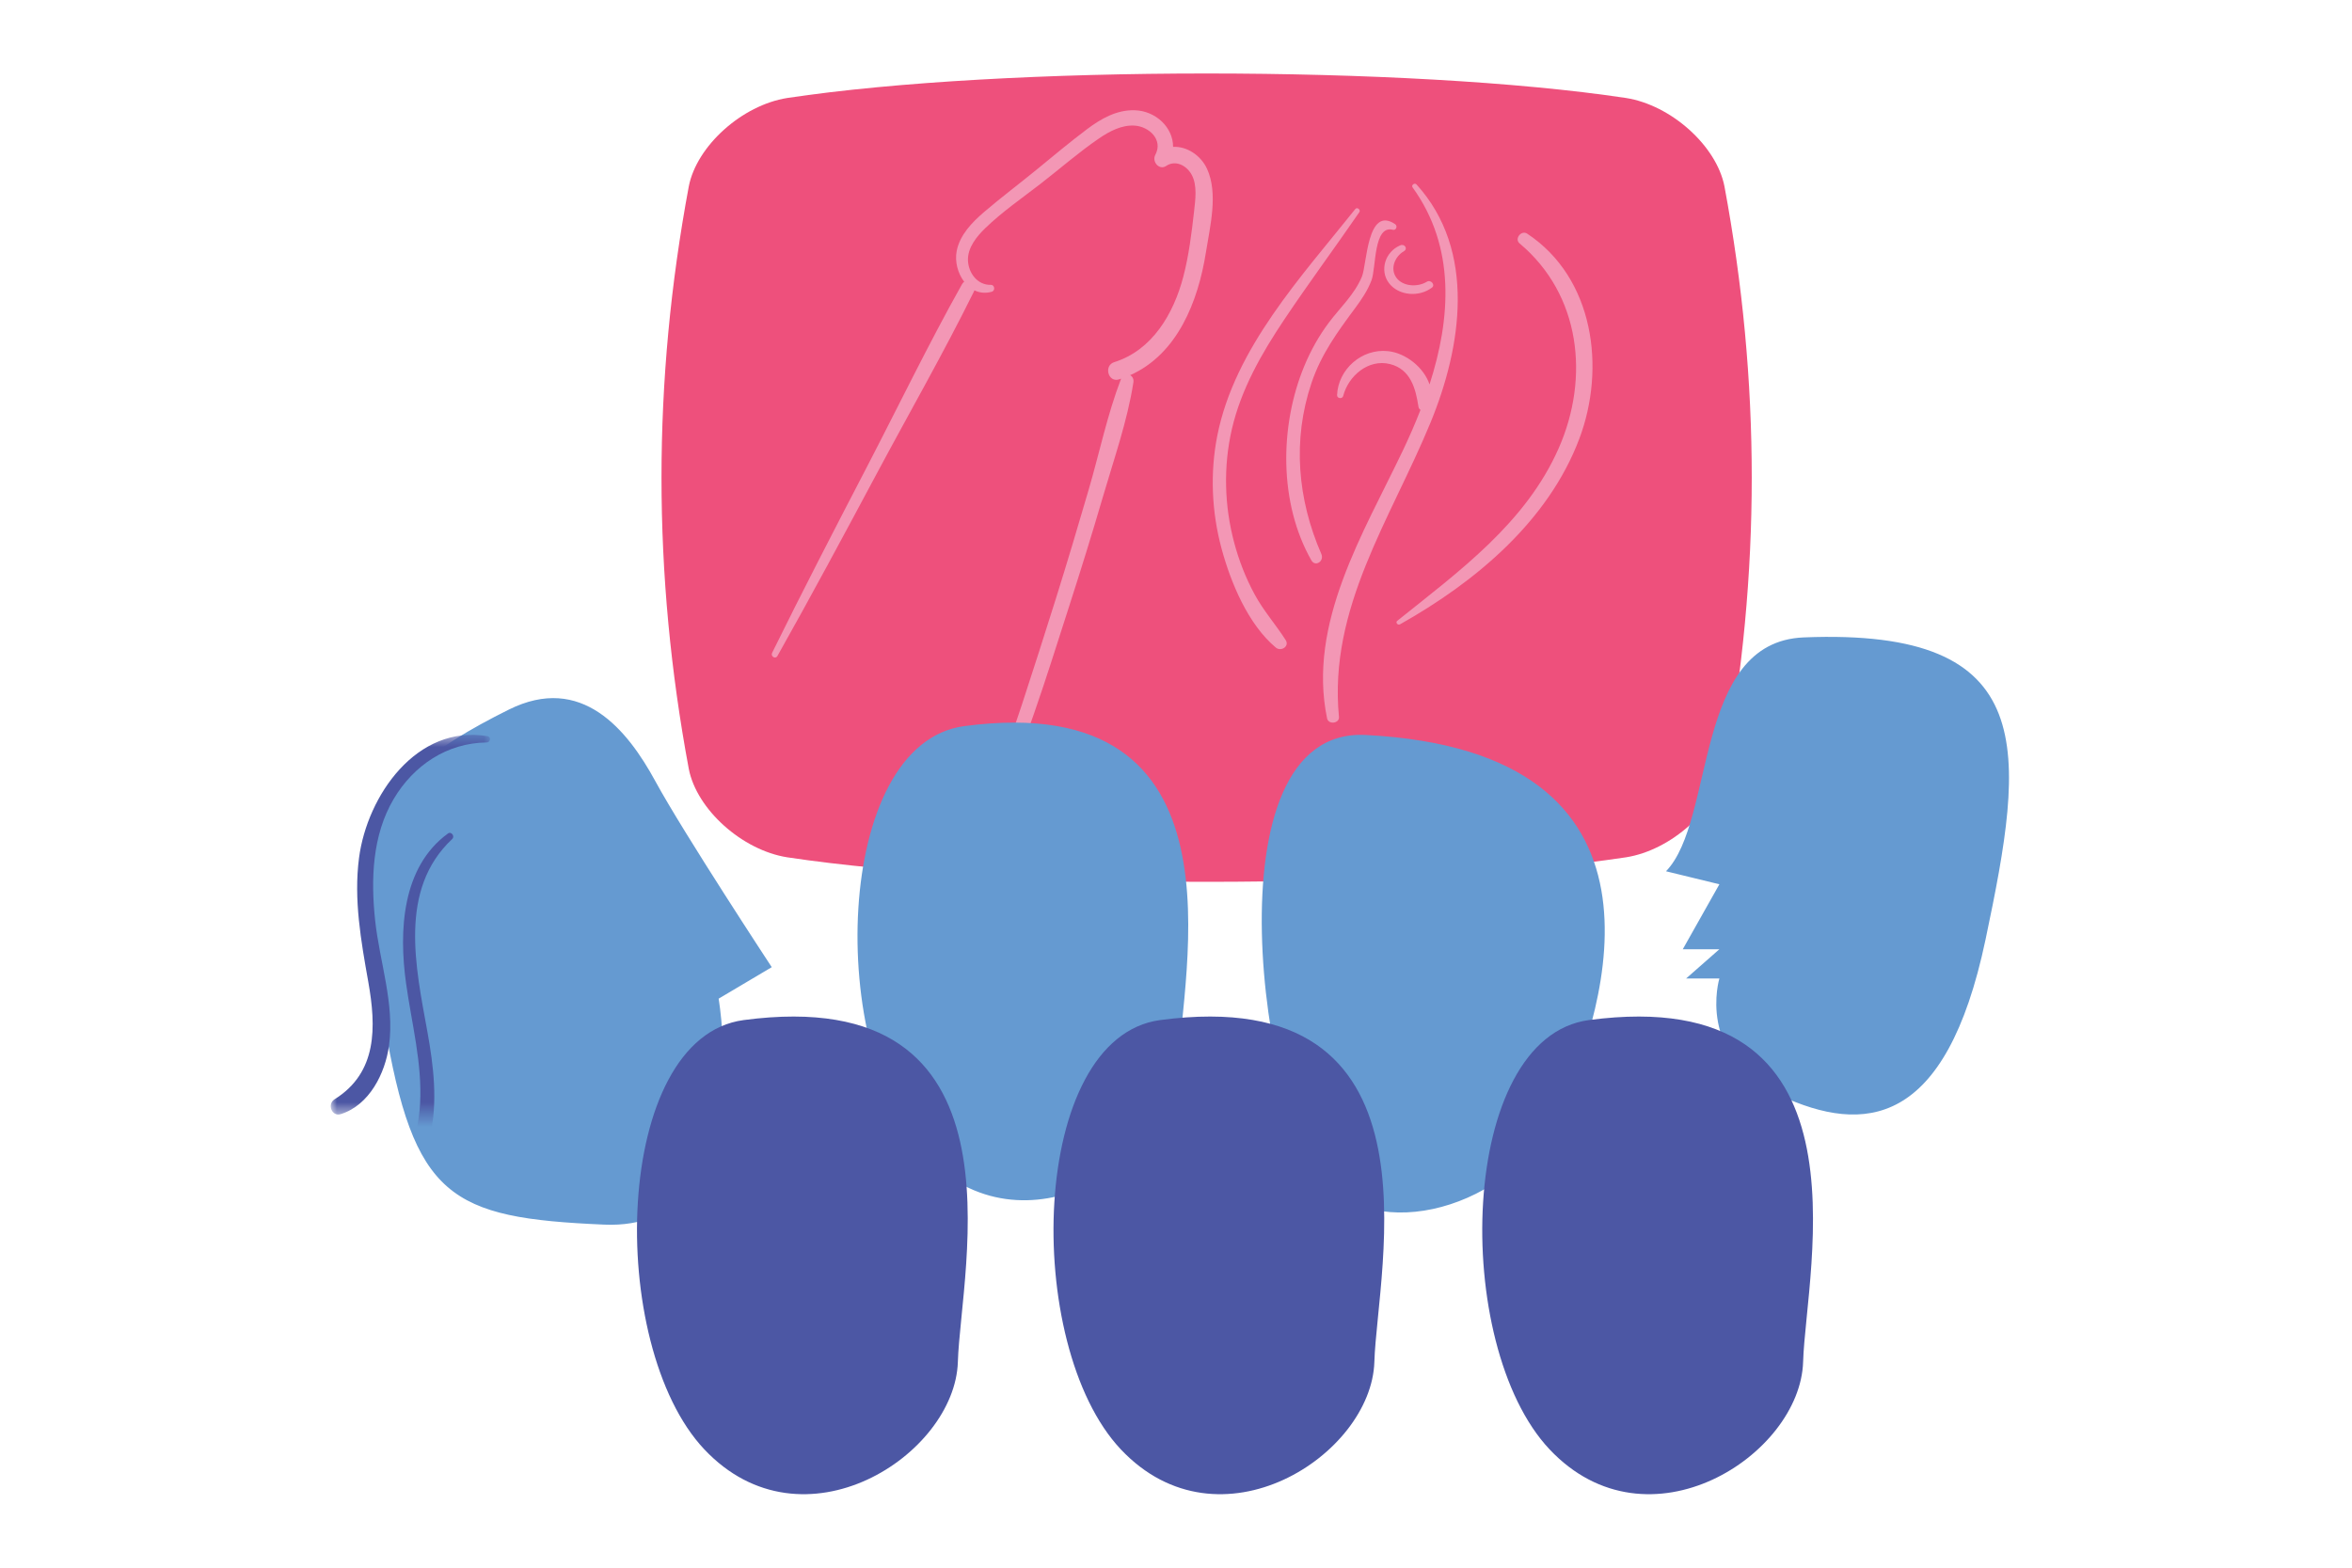
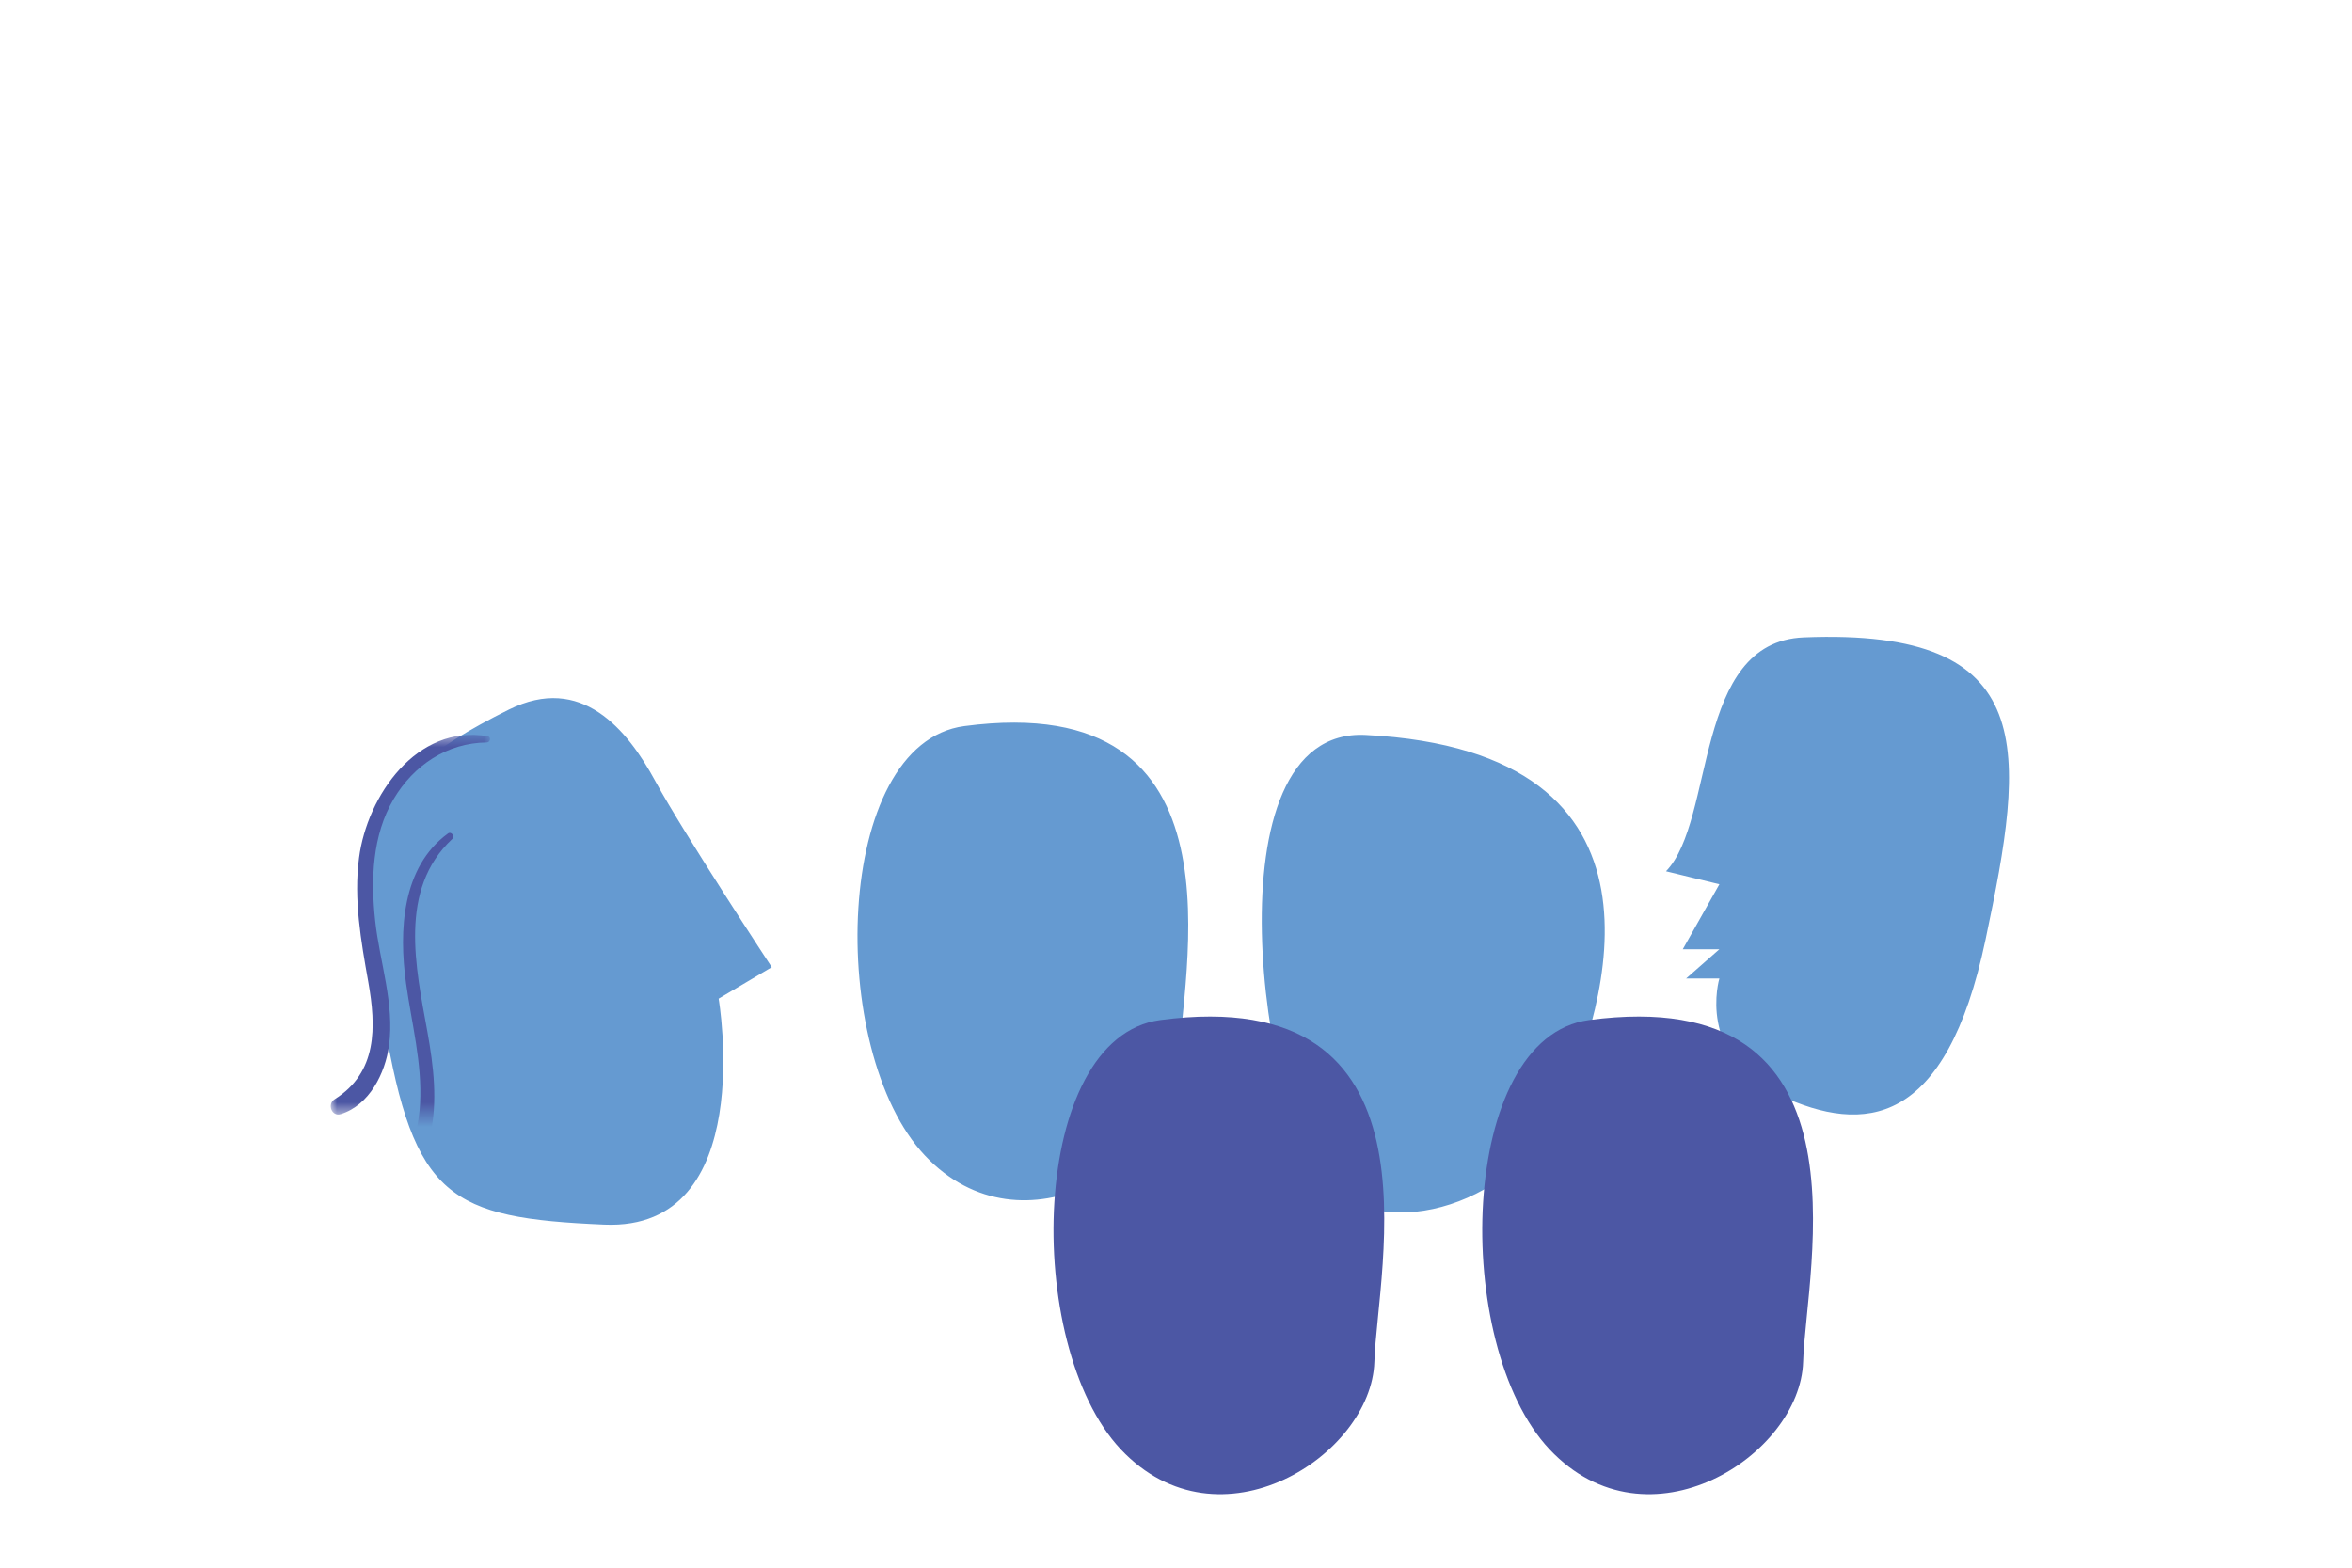
<svg xmlns="http://www.w3.org/2000/svg" xmlns:xlink="http://www.w3.org/1999/xlink" viewBox="0 0 192 128">
  <defs>
    <polygon id="porn-a" points="0 54.5 13 54.5 13 85.5 0 85.5" />
  </defs>
  <g fill="none" fill-rule="evenodd" transform="translate(27 5.5)">
-     <path fill="#EE507C" d="M105.738,2.501 C109.422,3.083 113.124,6.406 113.771,9.714 C116.743,25.649 116.743,41.35 113.771,57.285 C113.124,60.594 109.422,63.917 105.738,64.498 C87.993,67.167 55.007,67.167 37.262,64.498 C33.578,63.917 29.876,60.593 29.229,57.285 C26.257,41.35 26.257,25.649 29.229,9.714 C29.876,6.406 33.578,3.083 37.262,2.501 C55.007,-0.167 87.993,-0.167 105.738,2.501" />
-     <path fill="#F397B5" d="M86.89,12.803 C84.598,11.256 84.591,16.086 84.177,17.085 C83.573,18.542 82.406,19.605 81.491,20.823 C80.673,21.909 80.002,23.112 79.471,24.391 C77.441,29.294 77.401,35.597 80.05,40.249 C80.373,40.817 81.12,40.322 80.864,39.733 C78.926,35.283 78.488,30.439 80.062,25.764 C80.86,23.398 82.201,21.578 83.636,19.641 C84.152,18.944 84.647,18.215 84.96,17.382 C85.345,16.361 85.114,12.84 86.711,13.262 C86.966,13.33 87.114,12.955 86.89,12.803" />
-     <path fill="#F397B5" d="M88.633 9.559C88.481 9.392 88.178 9.615 88.313 9.801 91.838 14.677 91.436 20.493 89.697 25.889 89.228 24.491 87.755 23.33 86.323 23.172 84.153 22.933 82.232 24.669 82.149 26.76 82.138 27.043 82.58 27.101 82.65 26.827 83.06 25.214 84.696 23.777 86.478 24.228 88.164 24.657 88.567 26.241 88.791 27.698 88.811 27.828 88.875 27.913 88.959 27.964 88.516 29.107 88.025 30.223 87.514 31.296 84.297 38.044 79.724 45.389 81.333 53.155 81.442 53.685 82.357 53.575 82.303 53.027 81.442 44.137 86.517 36.905 89.768 29.026 92.319 22.843 93.548 14.975 88.633 9.559M77.846 20.579C79.825 17.62 81.951 14.757 83.968 11.821 84.101 11.627 83.786 11.379 83.636 11.567 79.237 17.085 73.791 22.929 72.374 30.057 71.768 33.102 71.91 36.292 72.718 39.287 73.47 42.072 74.881 45.477 77.151 47.376 77.569 47.725 78.285 47.279 77.953 46.76 77.141 45.488 76.147 44.375 75.422 43.037 74.694 41.694 74.137 40.266 73.746 38.792 72.944 35.777 72.859 32.577 73.562 29.534 74.315 26.272 75.998 23.34 77.846 20.579M97.667 13.577C97.19 13.261 96.601 13.999 97.047 14.373 102.04 18.559 102.769 25.338 100.251 31.074 97.563 37.193 92.131 41.127 87.06 45.191 86.894 45.324 87.106 45.577 87.283 45.478 93.429 42.029 99.388 37.056 101.924 30.322 104.095 24.561 103.129 17.191 97.667 13.577" />
-     <path fill="#F397B5" d="M89.482 17.501C88.742 17.957 87.554 17.909 87.01 17.2 86.451 16.471 86.84 15.457 87.615 15.004 87.947 14.809 87.66 14.381 87.307 14.531 86.061 15.06 85.604 16.592 86.385 17.615 87.184 18.662 88.853 18.775 89.896 17.982 90.189 17.76 89.802 17.305 89.482 17.501M71.53 8.277C71.026 7.187 69.893 6.434 68.763 6.492 68.765 4.902 67.349 3.558 65.641 3.502 64.174 3.454 62.892 4.181 61.748 5.039 60.341 6.096 58.984 7.235 57.622 8.35 56.192 9.522 54.708 10.632 53.304 11.837 52.347 12.659 51.357 13.683 51.099 14.982 50.929 15.842 51.18 16.817 51.711 17.506 51.644 17.552 51.582 17.617 51.531 17.707 48.777 22.617 46.315 27.72 43.719 32.718 41.117 37.727 38.523 42.737 36.03 47.802 35.886 48.094 36.301 48.348 36.464 48.06 39.228 43.149 41.891 38.183 44.549 33.211 47.203 28.247 50.017 23.337 52.511 18.289 52.525 18.261 52.534 18.233 52.544 18.205 52.956 18.406 53.436 18.469 53.959 18.322 54.261 18.238 54.207 17.748 53.884 17.758 52.814 17.792 52.056 16.811 52.018 15.759 51.982 14.723 52.732 13.806 53.424 13.135 54.797 11.803 56.426 10.68 57.933 9.514 59.524 8.283 61.061 6.932 62.72 5.799 63.578 5.214 64.574 4.683 65.641 4.757 66.799 4.839 67.973 5.906 67.309 7.148 67.015 7.696 67.631 8.432 68.196 8.05 68.959 7.535 69.862 8.01 70.276 8.762 70.755 9.63 70.579 10.832 70.473 11.772 70.272 13.556 70.051 15.353 69.597 17.091 68.806 20.119 67.062 23.098 63.962 24.067 63.079 24.343 63.456 25.757 64.345 25.478 64.404 25.46 64.462 25.438 64.522 25.418 64.518 25.426 64.514 25.433 64.51 25.441 63.4 28.331 62.756 31.446 61.889 34.421 61.017 37.415 60.125 40.402 59.194 43.377 58.29 46.268 57.36 49.152 56.421 52.031 55.432 55.064 54.28 58.07 53.457 61.155 53.38 61.443 53.809 61.648 53.944 61.364 56.586 55.843 58.417 49.779 60.293 43.954 61.249 40.987 62.174 38.009 63.048 35.016 63.937 31.973 65.032 28.864 65.522 25.724 65.566 25.439 65.438 25.231 65.256 25.133 69.104 23.421 70.802 19.146 71.444 15.093 71.777 12.992 72.462 10.289 71.53 8.277" />
    <path fill="#659AD1" d="M14.542 52.436C1.365 58.979 1.951 63.559 4.364 77.939 6.777 92.318 9.726 93.946 22.327 94.489 34.928 95.031 31.664 76.04 31.664 76.04L36 73.468C36 73.468 28.794 62.508 26.499 58.286 24.204 54.063 20.469 49.492 14.542 52.436M51.718 53.786C41.001 55.209 40.45 80.309 48.498 88.842 56.546 97.375 68.963 89.303 69.193 81.692 69.423 74.081 75.272 50.657 51.718 53.786M84.482 54.51C71.342 53.841 76.142 86.095 81.154 91.138 86.166 96.18 96.992 92.73 100.51 84.767 104.029 76.805 110.886 55.855 84.482 54.51M120.236 46.544C111.196 46.913 113.046 61.469 109 65.638L113.358 66.7 110.37 72.004 113.358 72.004 110.644 74.391 113.358 74.391C113.358 74.391 111.418 80.756 118.293 83.939 125.169 87.121 131.849 86.591 135.086 71.208 138.324 55.826 139.694 45.748 120.236 46.544" />
-     <path fill="#4C57A4" d="M33.718 77.786C23.001 79.209 22.45 104.308 30.498 112.842 38.546 121.376 50.963 113.303 51.193 105.692 51.423 98.081 57.272 74.658 33.718 77.786M67.718 77.786C57.001 79.209 56.45 104.308 64.498 112.842 72.546 121.376 84.963 113.303 85.193 105.692 85.423 98.081 91.272 74.658 67.718 77.786M102.718 77.786C92.001 79.209 91.45 104.308 99.498 112.842 107.546 121.376 119.963 113.303 120.193 105.692 120.423 98.081 126.272 74.658 102.718 77.786" />
+     <path fill="#4C57A4" d="M33.718 77.786M67.718 77.786C57.001 79.209 56.45 104.308 64.498 112.842 72.546 121.376 84.963 113.303 85.193 105.692 85.423 98.081 91.272 74.658 67.718 77.786M102.718 77.786C92.001 79.209 91.45 104.308 99.498 112.842 107.546 121.376 119.963 113.303 120.193 105.692 120.423 98.081 126.272 74.658 102.718 77.786" />
    <mask id="porn-b" fill="#fff">
      <use xlink:href="#porn-a" />
    </mask>
    <path fill="#4C57A4" d="M12.815,54.613 C7.014,53.608 2.975,59.477 2.31,64.535 C1.864,67.933 2.47,71.323 3.063,74.663 C3.72,78.358 3.813,82.076 0.308,84.257 C-0.312,84.642 0.079,85.699 0.818,85.467 C3.152,84.735 4.444,82.141 4.756,79.87 C5.224,76.457 3.987,73.027 3.625,69.659 C3.266,66.316 3.38,62.704 5.137,59.737 C6.768,56.981 9.505,55.149 12.747,55.12 C13.026,55.118 13.11,54.664 12.815,54.613" mask="url(#porn-b)" />
    <path fill="#4C57A4" d="M9.574 62.549C5.792 65.297 5.556 70.525 6.146 74.775 6.599 78.045 7.476 81.299 7.292 84.625 7.206 86.189 6.847 87.738 6.207 89.168 5.632 90.454 4.649 91.474 4.051 92.718 3.848 93.14 4.287 93.719 4.742 93.415 6.576 92.188 7.633 89.34 8.105 87.266 8.747 84.442 8.397 81.555 7.89 78.742 6.94 73.485 5.504 67.139 9.919 63 10.15 62.782 9.84 62.356 9.574 62.549M52.805 54.513C49.712 54.312 46.67 56.531 46.009 60.036 45.919 60.513 46.515 60.692 46.66 60.236 47.595 57.307 49.941 55.068 52.805 54.966 53.066 54.956 53.064 54.529 52.805 54.513" mask="url(#porn-b)" />
    <path fill="#4C57A4" d="M52.815 57.5C49.143 57.481 45.837 60.042 45.011 64.023 44.91 64.509 45.555 64.701 45.695 64.228 46.696 60.86 49.502 58.187 52.815 57.918 53.059 57.898 53.065 57.501 52.815 57.5M52.786 62.5C49.721 62.628 47.126 64.257 46.022 67.033 45.868 67.419 46.556 67.701 46.728 67.317 47.772 64.98 50.083 63.152 52.786 62.926 53.067 62.902 53.076 62.489 52.786 62.5M65.947 58.933C64.441 56.027 61.067 54.761 58.206 55.936 57.853 56.081 57.985 56.664 58.364 56.559 61.02 55.828 63.715 56.935 65.327 59.326 65.594 59.722 66.178 59.379 65.947 58.933M66.946 63.022C65.357 60.853 62.673 60.027 60.16 60.763 59.88 60.844 59.997 61.278 60.28 61.211 62.629 60.654 64.893 61.564 66.464 63.407 66.691 63.674 67.158 63.311 66.946 63.022M68.982 69.95C67.754 65.509 62.784 62.586 58.15 63.761 57.884 63.828 58.004 64.184 58.26 64.148 62.546 63.556 66.874 66.156 68.095 70.187 68.261 70.735 69.136 70.505 68.982 69.95M51.552 67.559C48.526 69.864 47.535 73.944 48.195 77.235 48.277 77.644 49.102 77.554 49.052 77.136 48.63 73.586 49.898 70.83 51.962 67.83 52.116 67.604 51.769 67.394 51.552 67.559M55.596 69.692C55.516 69.355 55.037 69.498 55.104 69.834 55.544 72.032 55.347 74.027 55.004 76.219 54.959 76.51 55.32 76.615 55.423 76.341 56.216 74.238 56.11 71.853 55.596 69.692M60.391 68.56C60.211 68.391 59.892 68.61 60.035 68.825 61.78 71.45 61.647 74.746 59.129 76.884 58.749 77.207 59.294 77.703 59.675 77.412 62.319 75.385 62.91 70.923 60.391 68.56M136.346 43.874C134.403 46.194 131.812 46.888 129.071 46.494 130.653 45.763 132.033 44.606 132.908 43.105 133.129 42.725 132.601 42.279 132.311 42.623 129.674 45.743 126.296 47.147 122.332 46.322 121.989 46.25 121.864 46.74 122.189 46.866 124.05 47.585 126.215 47.535 128.173 46.858 131.147 48.408 134.993 46.988 136.935 44.347 137.192 43.996 136.625 43.541 136.346 43.874M98.856 62.776C98.111 65.132 96.649 69.897 93.457 68.695 93.13 68.572 92.856 68.373 92.632 68.124 94.195 66.314 95.015 63.828 95.661 61.487 95.794 61.004 95.345 60.494 94.893 60.653 93.149 61.265 91.475 62.485 90.828 64.434 90.451 65.571 90.498 66.896 90.959 68.002 89.763 69.136 88.273 69.674 86.451 68.963 85.991 68.783 85.612 68.508 85.302 68.171 85.969 67.655 86.569 67.011 87.072 66.396 88.728 64.369 89.823 61.909 90.313 59.258 90.402 58.783 90.06 58.439 89.633 58.518 87.189 58.972 84.675 60.328 83.62 62.908 82.979 64.477 82.955 66.379 83.652 67.89 83.363 67.998 83.067 68.066 82.766 68.069 80.846 68.087 79.779 65.646 80.061 63.832 80.364 61.877 81.73 60.421 83.062 59.202 83.386 58.906 82.961 58.306 82.608 58.562 80.857 59.827 79.239 61.741 79.021 64.114 78.84 66.077 79.862 68.276 81.618 68.983 82.529 69.35 83.416 69.225 84.235 68.837 84.477 69.143 84.755 69.421 85.08 69.655 87.046 71.075 89.794 70.576 91.616 69.115 91.619 69.112 91.623 69.108 91.627 69.105 91.787 69.293 91.964 69.466 92.161 69.617 93.66 70.768 95.664 70.36 97.063 69.224 98.84 67.782 99.524 65.365 99.983 63.113 100.146 62.311 99.1 62.003 98.856 62.776M84.85 63.038C85.731 61.323 87.35 60.37 89.045 59.888 88.687 61.384 88.134 62.804 87.342 64.106 86.731 65.114 85.802 66.452 84.711 67.286 84.115 66.009 84.183 64.335 84.85 63.038M92.071 64.889C92.413 63.83 93.157 63.058 94.033 62.525 93.554 63.959 92.879 65.53 91.985 66.798 91.849 66.171 91.878 65.489 92.071 64.889" mask="url(#porn-b)" />
-     <path fill="#659AD1" d="M45.943 97.459C45.862 96.457 44.384 96.446 44.463 97.459 44.738 100.971 43.898 104.431 42.06 107.306 41.955 105.876 41.849 104.447 41.746 103.018 41.682 102.125 40.642 102.023 40.338 102.815 39.255 105.626 37.521 108.041 35.315 109.908 36.016 106.561 36.064 103.12 35.453 99.723 35.327 99.022 34.289 99.047 34.146 99.723 33.373 103.392 31.657 106.713 29.19 109.336 30.219 105.36 29.089 101.039 28.061 97.08 26.771 92.109 25.713 85.329 30.479 81.951 30.722 81.779 30.51 81.385 30.25 81.533 26.242 83.807 25.577 89.051 26.206 93.406 27.048 99.237 30.245 105.855 26.932 111.449 26.606 112.001 27.283 112.799 27.811 112.385 30.795 110.045 33.086 106.918 34.478 103.318 34.588 106.089 34.24 108.847 33.438 111.531 33.25 112.159 33.964 112.729 34.483 112.387 36.999 110.724 39.03 108.481 40.507 105.816 40.59 106.997 40.674 108.178 40.755 109.358 40.797 109.981 41.546 110.444 41.998 109.907 44.872 106.493 46.314 102.039 45.943 97.459M76.923 119.893C78.888 118.105 78.863 115.07 76.878 113.265 77.948 111.816 78.049 109.916 77.222 108.334 80.852 106.279 82.493 100.906 79.289 97.68 78.792 97.18 77.992 97.816 78.325 98.424 79.247 100.103 79.869 101.817 79.281 103.739 78.753 105.46 77.449 106.723 75.818 107.415 75.343 107.618 75.417 108.237 75.671 108.554 76.717 109.862 76.495 111.726 75.314 112.854 74.964 113.187 75.076 113.749 75.461 113.993 77.509 115.294 77.396 118.059 75.31 119.238 74.806 119.523 74.852 120.226 75.31 120.521 77.078 121.659 78.022 123.781 77.787 125.82 77.409 125.131 77.032 124.441 76.654 123.751 76.322 123.146 75.99 122.541 75.654 121.937 75.388 121.457 75.142 120.742 74.722 120.385 74.317 120.039 73.805 119.982 73.423 119.546 73.024 119.09 72.79 118.526 72.687 117.932 72.436 116.492 72.967 115.029 73.422 113.681 73.661 112.969 72.626 112.592 72.247 113.186 71.68 114.074 70.68 112.921 70.568 112.412 70.359 111.465 70.896 110.503 71.309 109.681 71.59 109.121 71.033 108.611 70.488 108.86 67.968 110.011 65.138 109.003 63.574 106.77 63.343 106.44 62.867 106.721 63.035 107.084 64.194 109.579 67.068 110.742 69.691 110.297 69.162 111.616 68.934 113.118 70.123 114.122 70.598 114.524 71.181 114.734 71.742 114.726 71.179 116.739 70.977 118.934 72.511 120.583 72.868 120.968 73.321 121.122 73.702 121.445 74.188 121.857 74.488 122.772 74.79 123.341 75.641 124.942 76.502 126.538 77.358 128.136 77.606 128.598 78.41 128.644 78.644 128.136 79.962 125.276 79.233 121.924 76.923 119.893" mask="url(#porn-b)" />
    <path fill="#659AD1" d="M71.378 102.601C70.677 100.917 69.993 99.279 69.61 97.516 69.221 95.718 69.073 93.882 69.157 92.055 69.241 90.265 69.819 88.528 69.931 86.754 69.946 86.505 69.497 86.397 69.364 86.625 67.752 89.364 67.849 93.298 68.248 96.258 68.463 97.85 68.843 99.424 69.409 100.955 69.699 101.741 70.079 102.501 70.367 103.288 70.707 104.224 70.611 105.074 70.484 106.024 70.415 106.541 71.296 106.657 71.577 106.273 72.396 105.16 71.857 103.751 71.378 102.601M105.631 88.628C103.393 88.55 102.163 86.269 103.037 83.987 103.181 83.609 102.748 83.3 102.539 83.659 101.017 86.258 102.93 89.709 105.631 89.49 106.118 89.45 106.128 88.644 105.631 88.628M111.725 85.693C109.973 85.245 108.509 84.194 107.456 82.62 107.275 82.349 106.884 82.581 107.034 82.887 107.95 84.755 109.601 86.07 111.521 86.49 112 86.595 112.208 85.817 111.725 85.693M119.639 91.39C117.96 91.594 116.136 90.789 115.572 88.74 115.457 88.322 114.919 88.492 115.01 88.923 115.512 91.27 117.665 93.181 119.74 92.267 120.107 92.105 120.096 91.335 119.639 91.39M112.67 94.7C110.581 94.401 109.483 92.575 110.044 90.851 110.145 90.54 109.646 90.362 109.459 90.633 108.07 92.641 110.047 95.335 112.546 95.499 113.06 95.532 113.187 94.774 112.67 94.7M106.662 97.702C104.073 97.121 103.33 94.889 104.652 93.012 104.88 92.689 104.342 92.315 104.041 92.603 101.855 94.688 103.334 97.957 106.411 98.491 107.001 98.593 107.256 97.835 106.662 97.702M116.675 100.528C114.921 100.466 113.347 99.728 112.721 97.788 112.561 97.289 111.923 97.488 112.008 98.005 112.372 100.221 114.748 102.198 116.764 101.262 117.1 101.106 117.084 100.541 116.675 100.528M120.434 99.21C119.167 99.58 117.77 98.425 117.575 96.768 117.525 96.347 116.994 96.454 117 96.866 117.035 99.217 118.867 101.074 120.677 100.336 121.238 100.107 121.01 99.041 120.434 99.21M119.323 86.29C117.805 87.067 116.263 85.609 116.722 83.88 116.806 83.566 116.344 83.334 116.218 83.651 115.262 86.048 117.634 88.441 119.776 87.126 120.285 86.814 119.838 86.026 119.323 86.29M114.516 79.657C113.579 80.085 112.238 80.139 111.399 79.551 111.179 79.397 110.864 79.627 111.063 79.789 112.046 80.591 113.775 80.78 114.907 80.015 115.168 79.838 114.827 79.515 114.516 79.657" mask="url(#porn-b)" />
  </g>
</svg>